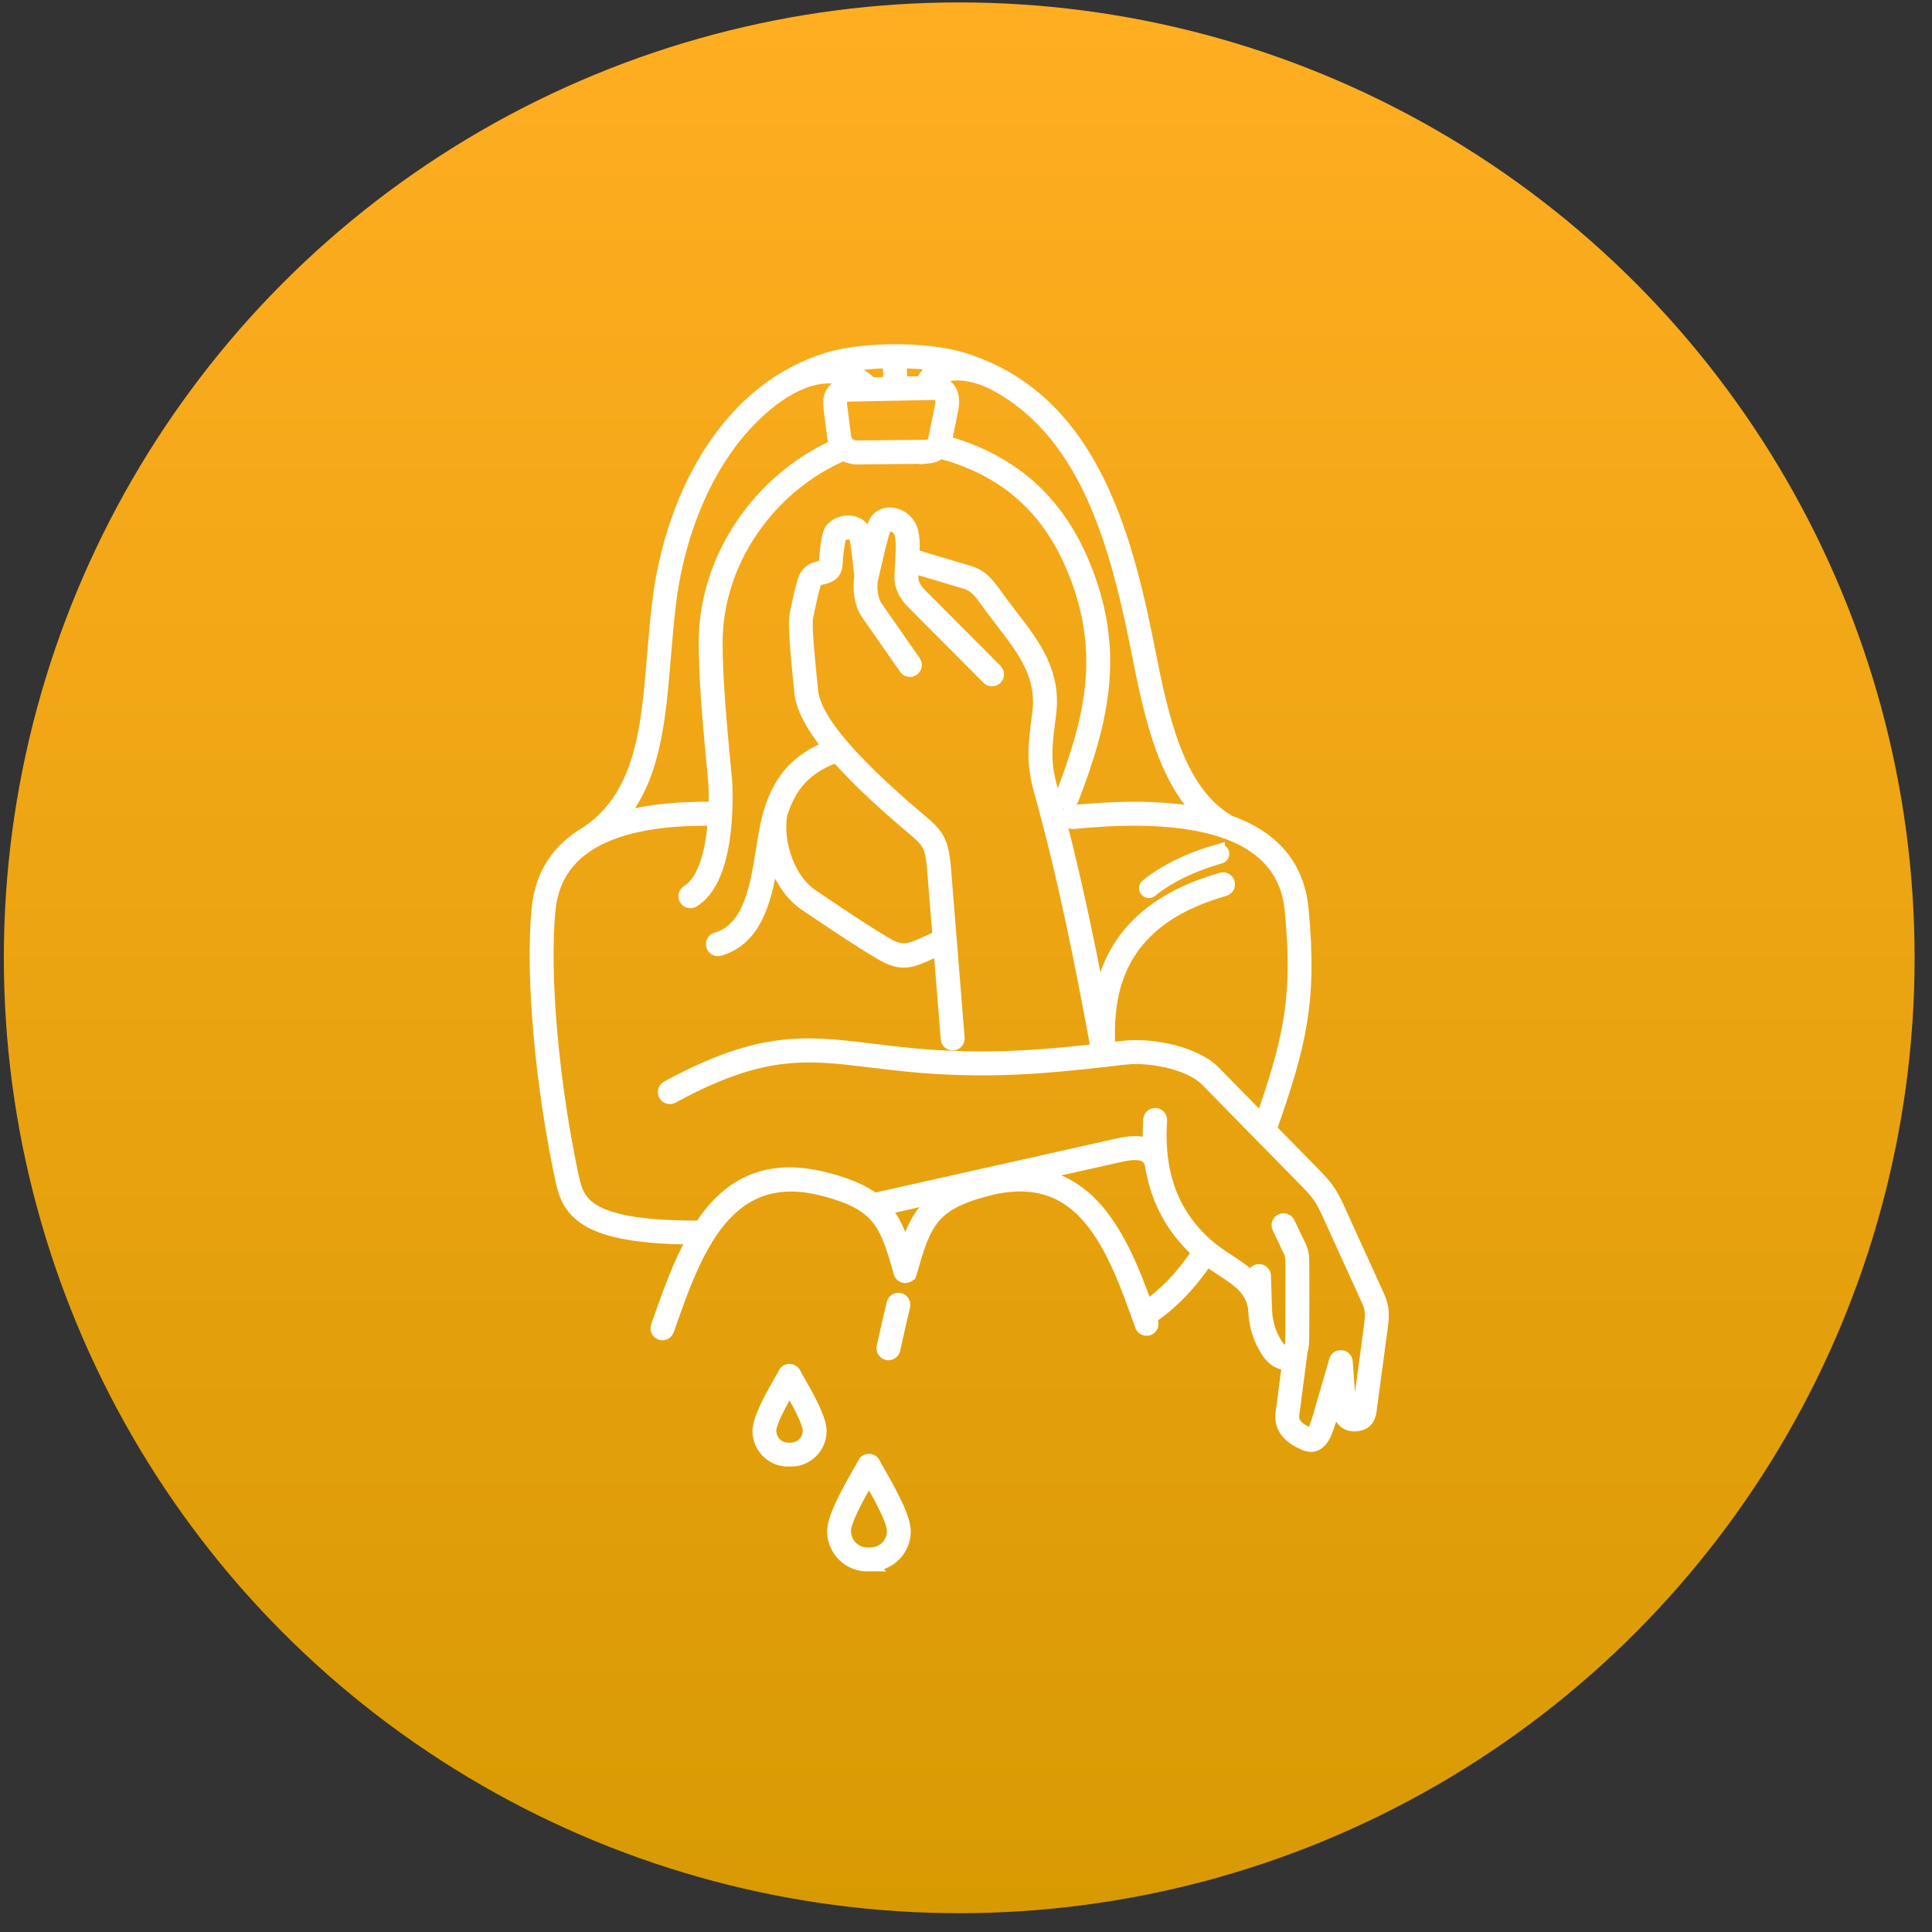
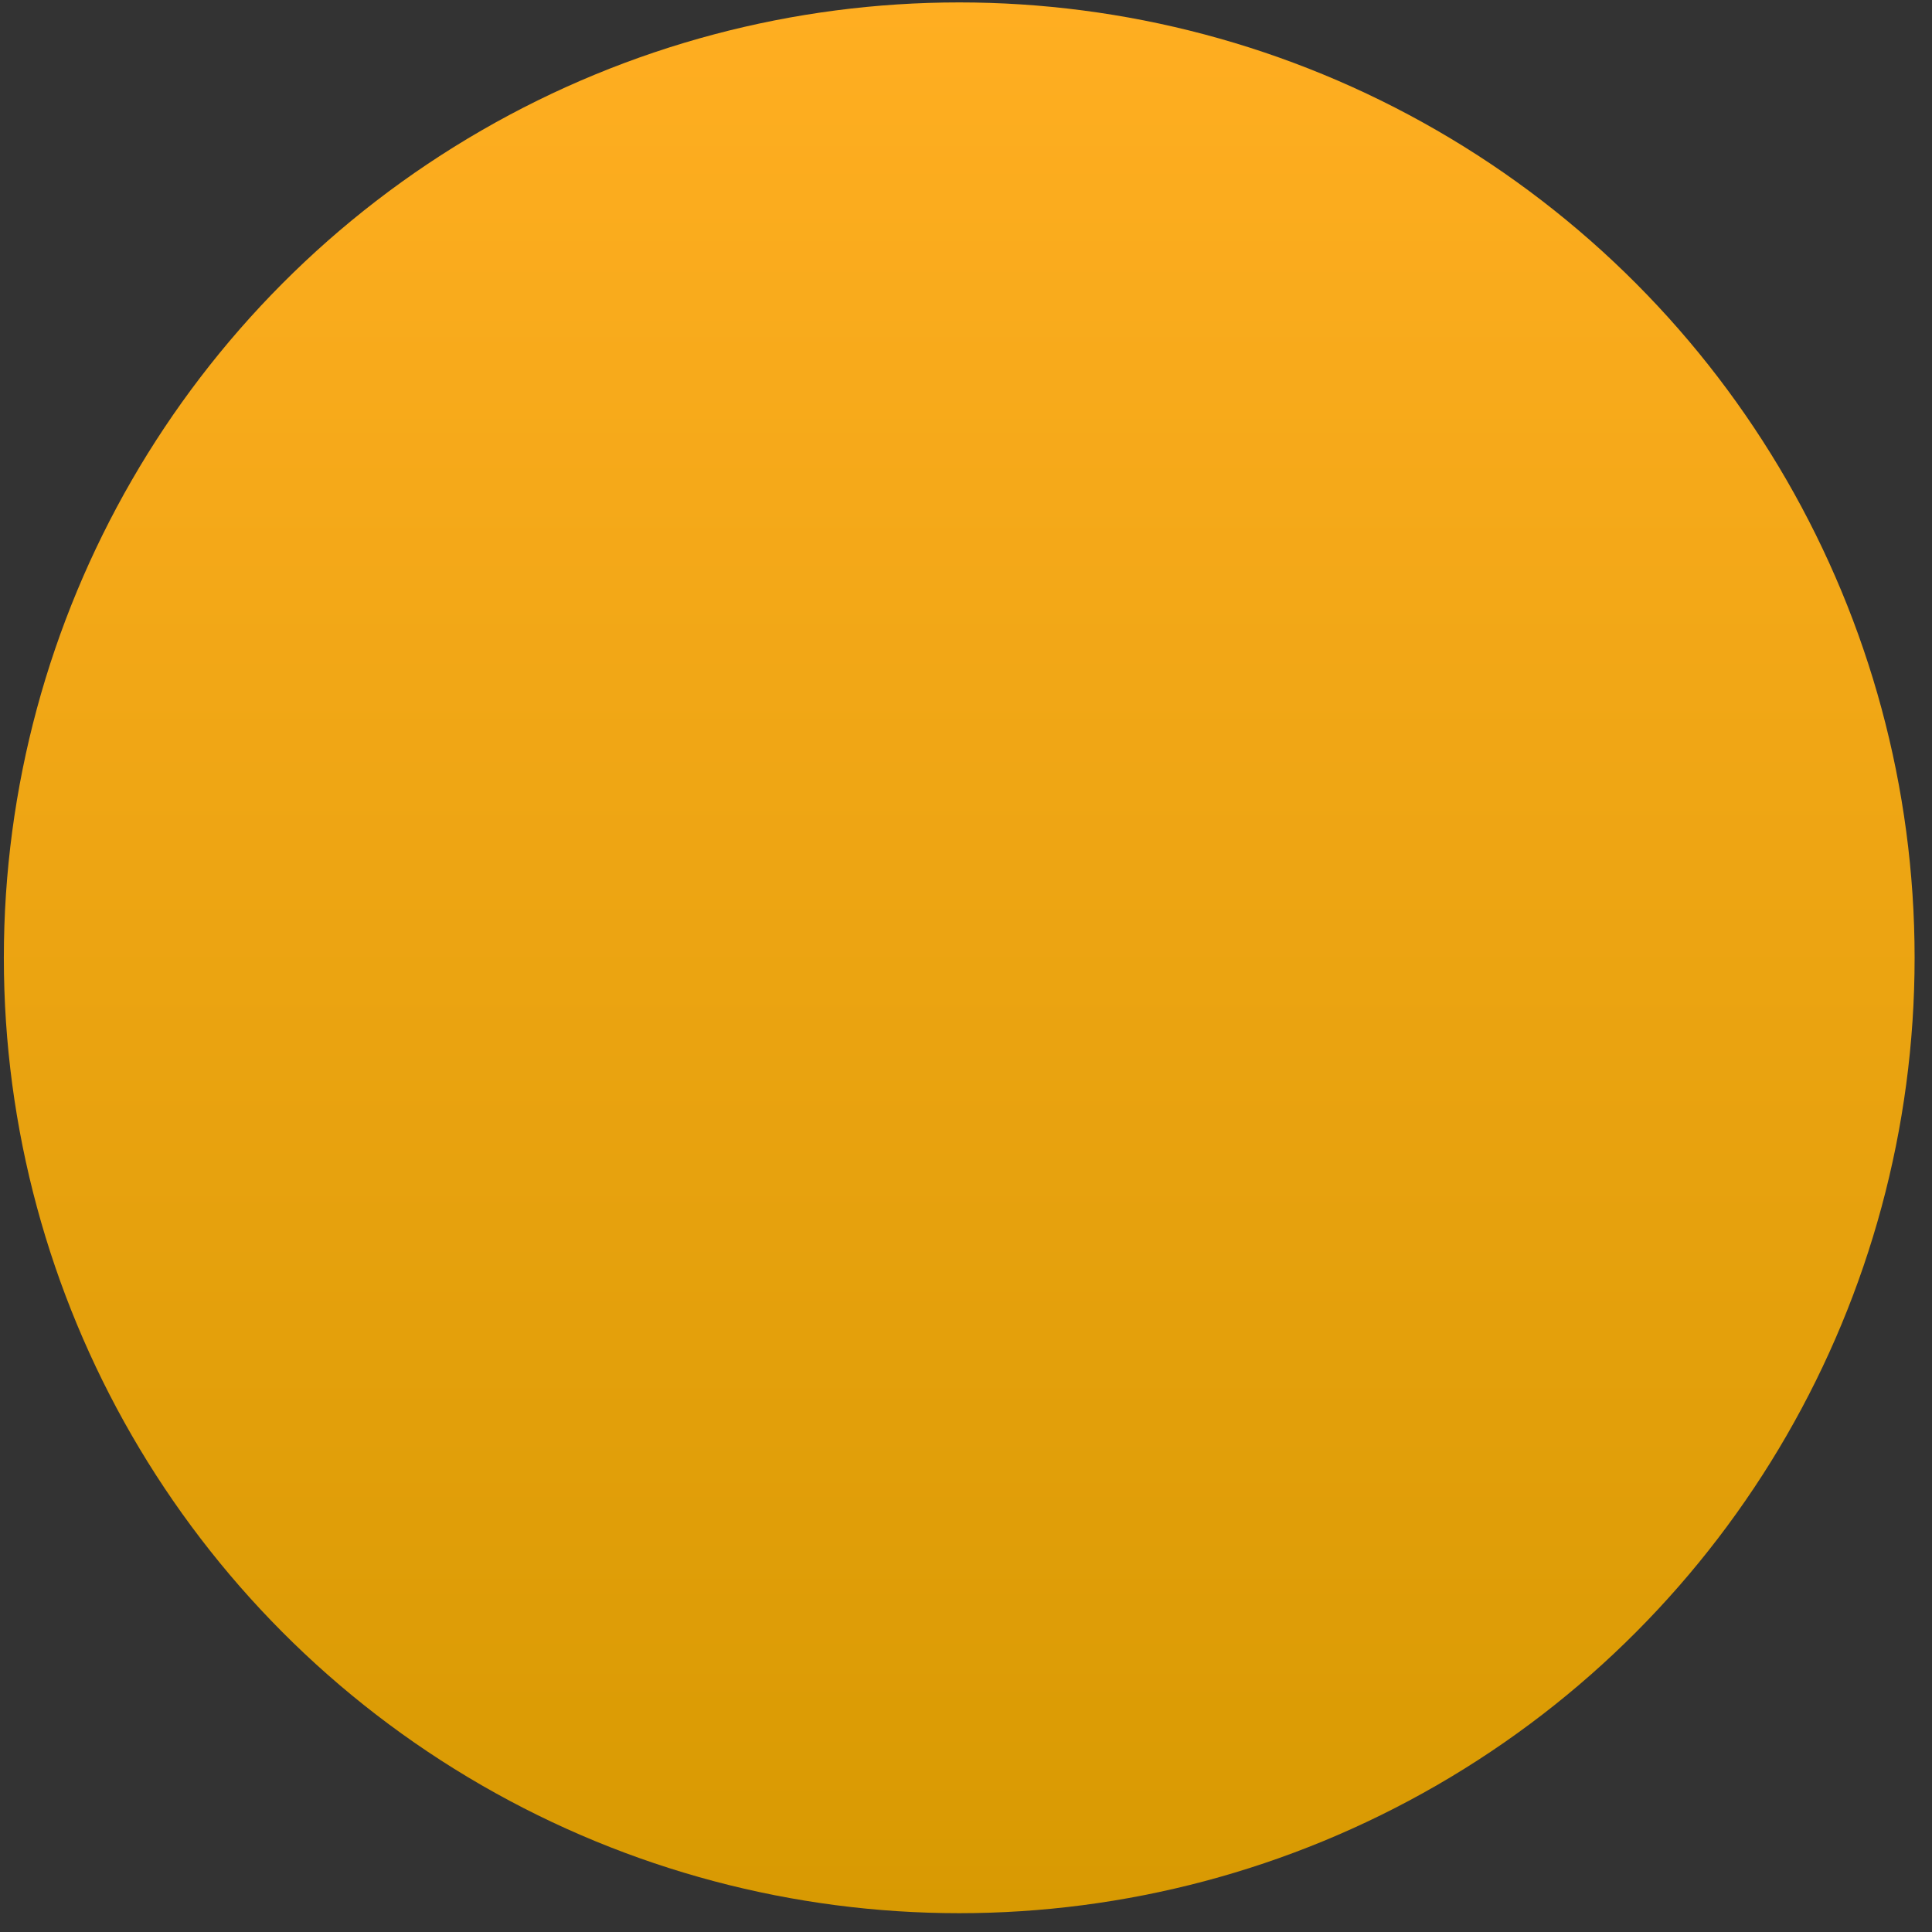
<svg xmlns="http://www.w3.org/2000/svg" width="91" height="91" viewBox="0 0 91 91" fill="none">
  <rect x="0" y="0" width="91" height="91" fill="#333333" stroke="none" />
  <circle cx="45.181" cy="45.114" r="45" fill="url(#paint0_linear_1_738)" />
-   <path d="M39.602 19.093L39.781 20.506C39.807 20.712 39.883 20.852 39.997 20.934C40.129 21.029 40.325 21.062 40.568 21.043C40.582 21.041 40.595 21.041 40.607 21.043L43.557 21.016C43.744 21 43.855 20.977 43.912 20.926C43.968 20.876 44.003 20.769 44.038 20.588C44.04 20.581 44.041 20.575 44.043 20.568L44.342 19.081C44.366 18.884 44.351 18.736 44.289 18.649C44.235 18.575 44.124 18.536 43.943 18.539L43.629 18.545C43.618 18.546 43.607 18.547 43.596 18.546L40.948 18.598C40.941 18.598 40.933 18.598 40.926 18.598L40.039 18.616C40.003 18.617 39.968 18.619 39.936 18.623C39.813 18.639 39.724 18.678 39.67 18.739C39.619 18.797 39.594 18.886 39.596 19.002C39.596 19.031 39.598 19.061 39.602 19.093L39.602 19.093ZM41.012 73.716C40.983 73.716 40.955 73.711 40.929 73.702C40.903 73.711 40.875 73.716 40.846 73.716C40.451 73.716 40.089 73.57 39.811 73.329C39.529 73.085 39.333 72.743 39.276 72.355C39.271 72.323 39.269 72.3 39.267 72.277C39.265 72.253 39.265 72.243 39.264 72.236C39.18 71.589 39.978 70.191 40.431 69.398C40.559 69.173 40.658 68.999 40.69 68.929C40.715 68.873 40.76 68.826 40.82 68.799C40.952 68.738 41.107 68.797 41.168 68.929C41.2 68.999 41.299 69.173 41.427 69.398C41.88 70.191 42.678 71.589 42.594 72.236C42.593 72.243 42.593 72.253 42.591 72.278C42.589 72.3 42.587 72.323 42.582 72.355C42.525 72.743 42.329 73.085 42.047 73.329C41.769 73.57 41.407 73.715 41.011 73.715L41.012 73.716ZM40.929 73.199C40.955 73.19 40.983 73.186 41.012 73.186C41.276 73.186 41.518 73.088 41.704 72.928C41.893 72.765 42.024 72.536 42.062 72.278C42.063 72.269 42.065 72.251 42.066 72.232C42.067 72.221 42.068 72.21 42.074 72.168C42.134 71.7 41.392 70.399 40.971 69.661L40.929 69.588L40.888 69.661C40.467 70.399 39.724 71.7 39.785 72.168C39.791 72.21 39.792 72.221 39.793 72.232C39.794 72.251 39.796 72.269 39.797 72.278C39.835 72.536 39.966 72.764 40.155 72.928C40.341 73.088 40.583 73.186 40.847 73.186C40.876 73.186 40.904 73.19 40.93 73.199H40.929ZM37.258 68.779C37.234 68.779 37.211 68.776 37.188 68.77C37.166 68.776 37.143 68.779 37.118 68.779C36.775 68.779 36.461 68.653 36.22 68.444C35.975 68.233 35.806 67.935 35.756 67.599C35.752 67.57 35.75 67.551 35.748 67.531C35.746 67.51 35.746 67.508 35.746 67.498C35.673 66.94 36.349 65.756 36.732 65.085C36.84 64.896 36.923 64.75 36.949 64.694C36.974 64.638 37.019 64.591 37.079 64.563C37.211 64.503 37.366 64.561 37.427 64.694C37.452 64.75 37.535 64.896 37.644 65.085C38.027 65.756 38.703 66.94 38.63 67.498C38.629 67.508 38.63 67.51 38.628 67.531C38.626 67.551 38.625 67.57 38.62 67.599C38.57 67.936 38.4 68.233 38.156 68.444C37.915 68.653 37.601 68.779 37.258 68.779H37.258ZM37.188 68.258C37.21 68.252 37.233 68.249 37.258 68.249C37.47 68.249 37.664 68.171 37.812 68.042C37.964 67.911 38.069 67.728 38.099 67.522C38.1 67.516 38.102 67.501 38.103 67.485C38.104 67.477 38.104 67.469 38.109 67.429C38.159 67.05 37.54 65.966 37.188 65.349C36.836 65.966 36.218 67.05 36.267 67.429C36.272 67.469 36.273 67.477 36.273 67.485C36.275 67.501 36.276 67.516 36.277 67.522C36.308 67.728 36.412 67.911 36.564 68.042C36.712 68.171 36.906 68.249 37.118 68.249C37.142 68.249 37.166 68.252 37.188 68.258ZM42.885 59.966C42.872 59.998 42.854 60.027 42.831 60.051L42.831 60.052L42.828 60.055L42.824 60.059L42.821 60.062L42.82 60.063C42.796 60.085 42.768 60.104 42.736 60.116C42.709 60.127 42.681 60.133 42.652 60.134H42.628C42.599 60.133 42.571 60.127 42.544 60.116C42.512 60.104 42.484 60.085 42.46 60.063L42.459 60.062L42.456 60.059L42.452 60.055L42.449 60.052L42.448 60.051C42.426 60.027 42.407 59.998 42.395 59.966C42.391 59.957 42.388 59.947 42.386 59.937C42.061 58.761 41.8 57.941 41.307 57.348C40.818 56.761 40.075 56.369 38.773 56.032C34.19 54.846 32.74 58.977 31.488 62.544L31.45 62.652C31.402 62.789 31.251 62.862 31.114 62.813C30.977 62.764 30.905 62.613 30.954 62.476L30.992 62.367C31.474 60.996 31.983 59.546 32.678 58.317C30.067 58.309 28.608 57.993 27.759 57.511C26.828 56.983 26.61 56.282 26.454 55.56C25.995 53.428 25.625 50.969 25.421 48.635C25.231 46.468 25.184 44.404 25.341 42.799C25.51 41.066 26.395 39.939 27.632 39.22C30.233 37.472 30.495 34.307 30.78 30.855C30.847 30.048 30.915 29.225 31.015 28.395C31.323 25.823 32.192 23.113 33.701 20.929C34.984 19.072 36.73 17.594 38.989 16.9C39.818 16.645 40.977 16.516 42.132 16.514C43.291 16.511 44.453 16.634 45.285 16.884C48.449 17.834 50.413 20.027 51.723 22.678C53.018 25.299 53.666 28.357 54.206 31.095C54.53 32.734 54.899 34.337 55.478 35.687C56.041 37 56.803 38.074 57.92 38.704C59.723 39.348 61.115 40.572 61.333 42.799C61.548 45.005 61.516 46.627 61.255 48.198C60.997 49.75 60.518 51.24 59.836 53.188L61.938 55.329C62.274 55.673 62.478 55.917 62.651 56.19C62.822 56.461 62.954 56.745 63.15 57.176L64.907 61.037C65.039 61.326 65.097 61.569 65.111 61.82C65.125 62.061 65.097 62.298 65.058 62.59L64.538 66.461C64.516 66.629 64.47 66.756 64.401 66.853C64.318 66.971 64.212 67.04 64.084 67.077C64.004 67.099 63.927 67.113 63.855 67.119C63.662 67.133 63.498 67.087 63.364 66.988C63.233 66.891 63.142 66.749 63.092 66.569C63.07 66.492 63.056 66.408 63.049 66.317L62.999 65.633L62.574 67.099L62.571 67.109L62.572 67.109C62.474 67.408 62.369 67.665 62.222 67.839C62.025 68.073 61.783 68.16 61.456 68.021C61.172 67.901 60.9 67.748 60.698 67.535C60.476 67.302 60.343 67.008 60.371 66.629C60.372 66.618 60.373 66.608 60.376 66.597L60.687 64.217C60.559 64.239 60.425 64.224 60.293 64.174C60.082 64.094 59.874 63.922 59.708 63.667C59.504 63.355 59.356 63.037 59.254 62.703C59.154 62.373 59.102 62.03 59.09 61.667L59.088 61.609C58.938 60.716 58.336 60.32 57.612 59.844C57.369 59.685 57.114 59.517 56.855 59.319C56.442 59.925 56.033 60.437 55.597 60.887C55.163 61.335 54.703 61.721 54.187 62.077L54.253 62.264C54.301 62.402 54.23 62.553 54.093 62.602C53.956 62.65 53.805 62.578 53.757 62.441C53.118 60.636 52.431 58.707 51.33 57.402C50.262 56.134 48.778 55.445 46.508 56.032C45.206 56.369 44.463 56.76 43.974 57.348C43.481 57.941 43.221 58.761 42.896 59.937C42.893 59.947 42.89 59.956 42.886 59.966L42.885 59.966ZM42.64 58.926C42.889 58.126 43.151 57.511 43.569 57.008C43.788 56.745 44.046 56.518 44.362 56.317L41.64 56.927C41.664 56.953 41.687 56.981 41.71 57.008C42.128 57.511 42.39 58.126 42.639 58.926L42.64 58.926ZM48.753 55.333C50.005 55.504 50.962 56.149 51.73 57.06C52.746 58.266 53.412 59.928 54.001 61.562C54.446 61.246 54.844 60.906 55.219 60.519C55.645 60.079 56.043 59.579 56.446 58.984C56.4 58.943 56.353 58.9 56.307 58.855C55.442 58.031 54.863 57.104 54.519 56.077C54.384 55.675 54.286 55.259 54.221 54.828C54.147 54.581 54 54.442 53.795 54.383C53.542 54.31 53.2 54.337 52.795 54.428L48.753 55.333ZM32.985 57.807C34.196 55.938 35.947 54.756 38.903 55.52C39.958 55.793 40.684 56.108 41.218 56.529C41.253 56.49 41.3 56.462 41.355 56.45L52.681 53.912C53.168 53.803 53.595 53.774 53.938 53.873C54.007 53.893 54.073 53.918 54.135 53.947C54.116 53.554 54.121 53.151 54.148 52.736C54.158 52.591 54.283 52.48 54.427 52.489C54.572 52.498 54.682 52.624 54.673 52.77C54.628 53.452 54.646 54.101 54.735 54.716C54.737 54.725 54.739 54.734 54.739 54.743C54.8 55.147 54.891 55.536 55.016 55.91C55.333 56.855 55.868 57.709 56.668 58.472C57.074 58.859 57.504 59.142 57.898 59.401C58.337 59.69 58.737 59.953 59.044 60.303L59.038 60.111C59.033 59.966 59.147 59.844 59.292 59.839C59.437 59.834 59.558 59.949 59.563 60.094L59.61 61.562C59.611 61.569 59.611 61.576 59.611 61.583L59.613 61.65C59.623 61.968 59.668 62.265 59.754 62.55C59.84 62.831 59.968 63.104 60.146 63.377C60.249 63.535 60.366 63.637 60.476 63.679C60.528 63.699 60.576 63.703 60.616 63.692C60.654 63.681 60.69 63.655 60.722 63.61C60.745 63.577 60.766 63.537 60.783 63.49C60.785 63.478 60.789 63.468 60.794 63.457C60.821 63.367 60.837 63.253 60.837 63.113L60.844 59.631C60.845 59.278 60.845 59.099 60.685 58.797L60.686 58.796C60.684 58.794 60.682 58.79 60.681 58.787L60.218 57.825C60.155 57.694 60.21 57.535 60.341 57.472C60.472 57.409 60.629 57.464 60.692 57.596L61.15 58.548H61.151C61.37 58.964 61.37 59.188 61.369 59.631C61.367 60.79 61.377 61.956 61.363 63.115C61.362 63.305 61.337 63.47 61.295 63.611L60.895 66.667V66.669C60.879 66.878 60.954 67.041 61.078 67.171C61.222 67.323 61.433 67.44 61.659 67.535C61.728 67.564 61.779 67.546 61.82 67.498C61.911 67.389 61.99 67.186 62.07 66.943H62.071L62.896 64.1C62.92 63.988 63.015 63.9 63.134 63.892C63.279 63.882 63.405 63.991 63.415 64.137L63.573 66.28C63.578 66.335 63.585 66.384 63.597 66.427C63.616 66.492 63.642 66.538 63.676 66.564C63.706 66.586 63.753 66.596 63.817 66.591C63.854 66.588 63.896 66.58 63.941 66.567C63.954 66.564 63.965 66.558 63.971 66.549C63.991 66.52 64.006 66.469 64.017 66.39L64.537 62.519C64.572 62.257 64.597 62.045 64.586 61.849C64.575 61.662 64.531 61.478 64.43 61.256L62.672 57.395C62.485 56.983 62.36 56.712 62.208 56.473C62.058 56.236 61.874 56.016 61.562 55.699L56.805 50.851C56.444 50.492 55.855 50.224 55.214 50.051C54.447 49.844 53.619 49.774 53.014 49.844L52.889 49.858C49.984 50.19 47.759 50.444 44.721 50.319C43.282 50.259 42.105 50.115 41.045 49.986C37.996 49.613 35.929 49.359 31.673 51.672C31.546 51.742 31.386 51.693 31.317 51.565C31.248 51.436 31.297 51.276 31.424 51.206C35.827 48.814 37.96 49.075 41.107 49.46C42.164 49.59 43.339 49.733 44.741 49.791C47.327 49.898 49.329 49.724 51.685 49.462C51.313 47.431 50.922 45.397 50.492 43.387C50.047 41.311 49.562 39.274 49.015 37.317C48.622 35.91 48.707 35.245 48.916 33.624L48.921 33.586C49.146 31.829 48.244 30.652 47.204 29.297C47.002 29.034 46.794 28.763 46.595 28.489L46.487 28.339C46.19 27.926 45.941 27.58 45.465 27.437V27.437L42.977 26.698L42.956 27.139C42.948 27.301 42.983 27.449 43.049 27.586C43.118 27.733 43.221 27.867 43.344 27.993L46.912 31.575C47.015 31.678 47.015 31.846 46.913 31.949C46.81 32.053 46.644 32.053 46.541 31.95L42.967 28.362C42.806 28.196 42.669 28.016 42.573 27.814C42.473 27.603 42.419 27.372 42.431 27.114L42.489 25.891C42.495 25.767 42.495 25.628 42.485 25.485C42.477 25.371 42.463 25.259 42.439 25.16C42.406 25.02 42.319 24.907 42.211 24.832C42.148 24.788 42.08 24.758 42.011 24.742C41.947 24.728 41.885 24.726 41.831 24.739C41.774 24.753 41.723 24.785 41.688 24.836C41.592 24.976 41.285 26.302 41.111 27.057C41.072 27.225 41.083 27.18 41.059 27.28C41.016 27.466 41.016 27.726 41.057 27.98C41.093 28.209 41.16 28.424 41.256 28.562L43.072 31.169C43.155 31.289 43.126 31.453 43.007 31.537C42.888 31.62 42.724 31.591 42.642 31.471L40.826 28.864C40.682 28.657 40.586 28.363 40.538 28.063C40.488 27.748 40.489 27.417 40.545 27.169C40.532 27.073 40.517 26.932 40.498 26.764C40.44 26.23 40.353 25.416 40.29 25.305C40.268 25.265 40.243 25.232 40.216 25.206C40.146 25.14 40.057 25.111 39.966 25.109C39.863 25.106 39.758 25.135 39.672 25.184C39.633 25.206 39.599 25.231 39.574 25.258C39.556 25.277 39.532 25.383 39.504 25.534C39.47 25.72 39.442 25.963 39.415 26.214C39.408 26.283 39.404 26.35 39.4 26.412C39.382 26.708 39.369 26.925 39.116 27.092C39.055 27.132 38.967 27.167 38.868 27.197C38.788 27.221 38.698 27.244 38.616 27.264C38.56 27.277 38.515 27.298 38.48 27.325C38.448 27.349 38.422 27.383 38.402 27.425C38.305 27.633 38.166 28.287 38.06 28.783C38.034 28.904 38.01 29.019 38 29.062C37.918 29.442 38.103 31.247 38.22 32.388L38.239 32.573C38.314 33.304 38.897 34.21 39.685 35.132C39.693 35.14 39.7 35.149 39.708 35.158C39.865 35.341 40.03 35.524 40.2 35.707C41.263 36.845 42.541 37.95 43.482 38.745C43.896 39.094 44.121 39.367 44.261 39.7C44.398 40.025 44.44 40.378 44.492 40.904L44.492 40.91H44.493L45.135 48.893C45.147 49.039 45.038 49.166 44.893 49.178C44.748 49.189 44.622 49.08 44.61 48.935L44.268 44.684C44.128 44.745 43.998 44.806 43.876 44.861C42.926 45.298 42.483 45.502 41.485 44.912C40.506 44.334 39.508 43.663 38.527 43.003C38.396 42.916 38.265 42.827 37.966 42.628C37.33 42.202 36.851 41.518 36.555 40.758C36.495 40.604 36.443 40.447 36.398 40.288C36.107 42.11 35.715 44.209 33.883 44.726C33.743 44.765 33.598 44.683 33.559 44.543C33.52 44.402 33.601 44.256 33.741 44.217C35.313 43.773 35.639 41.725 35.91 40.014C35.977 39.595 36.04 39.194 36.114 38.85C36.295 38.013 36.582 37.235 37.094 36.578C37.548 35.997 38.173 35.518 39.05 35.19C38.322 34.288 37.796 33.396 37.717 32.627L37.699 32.443C37.578 31.267 37.386 29.409 37.487 28.951C37.513 28.829 37.529 28.754 37.546 28.674C37.658 28.152 37.804 27.464 37.928 27.2C37.984 27.081 38.061 26.984 38.159 26.907C38.254 26.833 38.366 26.782 38.496 26.751C38.568 26.733 38.647 26.713 38.717 26.692C38.769 26.676 38.812 26.661 38.829 26.65C38.861 26.628 38.867 26.524 38.876 26.382C38.88 26.313 38.885 26.24 38.894 26.159C38.921 25.903 38.95 25.653 38.989 25.441C39.033 25.195 39.096 24.998 39.193 24.896C39.256 24.829 39.332 24.77 39.417 24.723C39.579 24.631 39.779 24.576 39.98 24.582C40.193 24.587 40.406 24.659 40.577 24.822C40.643 24.884 40.702 24.959 40.751 25.046C40.804 25.143 40.854 25.39 40.898 25.684C41.034 25.144 41.171 24.66 41.257 24.537C41.371 24.37 41.532 24.27 41.711 24.227C41.845 24.195 41.988 24.196 42.127 24.228C42.261 24.258 42.394 24.316 42.511 24.399C42.718 24.543 42.885 24.762 42.951 25.039C42.983 25.175 43.002 25.314 43.012 25.45C43.023 25.61 43.022 25.772 43.015 25.917L43.004 26.157L45.617 26.932V26.932C46.263 27.125 46.56 27.538 46.914 28.032C46.933 28.059 46.951 28.084 47.02 28.178C47.225 28.46 47.426 28.721 47.621 28.976C48.732 30.423 49.696 31.68 49.443 33.653L49.438 33.692C49.239 35.236 49.158 35.869 49.523 37.175C50.073 39.145 50.561 41.192 51.008 43.278C51.283 44.564 51.544 45.87 51.795 47.185C51.86 46.767 51.955 46.365 52.084 45.978C52.456 44.86 53.107 43.881 54.122 43.063C54.551 42.717 55.046 42.404 55.614 42.125C56.178 41.848 56.816 41.605 57.535 41.398C57.675 41.358 57.82 41.439 57.86 41.58C57.9 41.72 57.819 41.867 57.679 41.907C56.991 42.105 56.382 42.337 55.844 42.601C55.31 42.863 54.848 43.156 54.451 43.475C53.52 44.227 52.922 45.123 52.581 46.147C52.259 47.117 52.165 48.208 52.236 49.401C52.431 49.379 52.63 49.357 52.831 49.334L52.956 49.319C53.62 49.243 54.522 49.317 55.35 49.541C56.072 49.737 56.746 50.049 57.177 50.479L59.425 52.77C60.053 50.966 60.495 49.559 60.736 48.111C60.989 46.587 61.021 45.006 60.81 42.852C60.584 40.531 58.889 39.425 56.845 38.939C54.733 38.436 52.251 38.582 50.565 38.748C50.42 38.762 50.292 38.655 50.278 38.51C50.265 38.365 50.371 38.236 50.515 38.222C52.138 38.062 54.485 37.922 56.574 38.338C55.91 37.681 55.402 36.846 54.995 35.896C54.397 34.503 54.02 32.867 53.69 31.197C53.155 28.492 52.516 25.473 51.252 22.913C50.262 20.91 48.886 19.183 46.867 18.104C46.237 17.766 45.234 17.472 44.542 17.697C44.331 17.765 44.163 17.875 44.043 18.015C44.354 18.03 44.574 18.145 44.716 18.342C44.863 18.547 44.905 18.824 44.862 19.158C44.861 19.164 44.86 19.17 44.859 19.176L44.558 20.674C44.558 20.679 44.557 20.684 44.556 20.689C44.547 20.734 44.538 20.777 44.529 20.817C46.431 21.343 47.832 22.219 48.88 23.268C49.968 24.357 50.671 25.629 51.16 26.89C51.913 28.833 52.106 30.601 51.93 32.35C51.755 34.089 51.217 35.801 50.507 37.649C50.454 37.785 50.302 37.853 50.167 37.8C50.032 37.747 49.964 37.594 50.017 37.459C50.712 35.651 51.238 33.98 51.407 32.298C51.574 30.628 51.391 28.939 50.67 27.081C50.204 25.881 49.537 24.672 48.509 23.643C47.504 22.636 46.147 21.797 44.287 21.3C44.279 21.308 44.271 21.316 44.263 21.323C44.106 21.463 43.904 21.521 43.599 21.546V21.545C43.593 21.545 43.587 21.546 43.581 21.546L40.613 21.572H40.611C40.268 21.6 39.971 21.545 39.739 21.397C37.976 22.15 36.463 23.427 35.397 25.001C34.349 26.546 33.734 28.377 33.736 30.28C33.737 32.053 33.947 34.268 34.113 36.017C34.134 36.235 34.154 36.446 34.179 36.716C34.208 37.026 34.293 38.86 33.901 40.39C33.677 41.267 33.294 42.053 32.651 42.44C32.526 42.515 32.365 42.474 32.29 42.349C32.216 42.224 32.256 42.062 32.381 41.987C32.885 41.684 33.199 41.016 33.393 40.26C33.532 39.716 33.608 39.132 33.646 38.597C31.998 38.568 30.17 38.706 28.695 39.294C28.416 39.404 28.15 39.532 27.901 39.678C27.811 39.737 27.719 39.795 27.624 39.852C26.669 40.497 26.002 41.453 25.865 42.853C25.712 44.418 25.759 46.45 25.946 48.592C26.148 50.905 26.515 53.341 26.969 55.45C27.099 56.052 27.277 56.635 28.017 57.054C28.815 57.507 30.248 57.8 32.891 57.791C32.925 57.791 32.957 57.798 32.987 57.809L32.985 57.807ZM42.105 63.563C42.074 63.705 41.933 63.796 41.791 63.765C41.649 63.733 41.559 63.592 41.59 63.449C41.655 63.15 41.732 62.809 41.82 62.422C41.906 62.044 41.986 61.701 42.059 61.393C42.092 61.251 42.234 61.163 42.376 61.196C42.517 61.23 42.605 61.373 42.572 61.515C42.483 61.892 42.403 62.233 42.333 62.539C42.266 62.836 42.189 63.178 42.105 63.563L42.105 63.563ZM29.16 38.571C30.577 38.144 32.198 38.04 33.672 38.067C33.694 37.416 33.667 36.909 33.653 36.761C33.637 36.587 33.613 36.331 33.588 36.064C33.421 34.305 33.209 32.079 33.208 30.278C33.207 28.264 33.856 26.33 34.96 24.701C36.049 23.093 37.583 21.78 39.372 20.978C39.317 20.861 39.279 20.725 39.259 20.573L39.08 19.159C39.074 19.108 39.07 19.059 39.069 19.012V19.011C39.064 18.759 39.135 18.549 39.276 18.389C39.415 18.231 39.614 18.131 39.869 18.099C39.92 18.093 39.972 18.089 40.028 18.087L40.198 18.084C38.903 17.298 37.318 18.087 36.254 18.931C35.438 19.579 34.732 20.361 34.132 21.23C32.675 23.339 31.836 25.963 31.537 28.456C31.439 29.272 31.371 30.093 31.304 30.898C31.058 33.87 30.83 36.639 29.16 38.571L29.16 38.571ZM57.391 40.058C57.478 40.033 57.569 40.083 57.594 40.171C57.619 40.259 57.568 40.35 57.481 40.375C56.787 40.575 56.173 40.81 55.63 41.076C55.09 41.341 54.621 41.637 54.219 41.962C54.148 42.019 54.045 42.008 53.988 41.937C53.931 41.865 53.942 41.761 54.013 41.704C54.436 41.363 54.925 41.053 55.486 40.778C56.045 40.503 56.678 40.262 57.391 40.057L57.391 40.058ZM39.601 17.285C40.111 17.393 40.592 17.648 41.036 18.069L41.918 18.052L41.874 17.075C41.873 17.065 41.873 17.055 41.874 17.045C41.058 17.061 40.258 17.14 39.602 17.285L39.601 17.285ZM43.421 18.022C43.582 17.655 43.893 17.364 44.334 17.208C43.749 17.108 43.079 17.053 42.398 17.043C42.398 17.045 42.398 17.049 42.398 17.051L42.443 18.04L43.421 18.021L43.421 18.022ZM39.413 35.622C38.539 35.914 37.934 36.359 37.507 36.905C37.171 37.337 36.941 37.837 36.778 38.378C36.668 39.057 36.767 39.85 37.045 40.566C37.303 41.232 37.716 41.825 38.256 42.187C38.33 42.237 38.573 42.4 38.819 42.565C39.795 43.222 40.789 43.89 41.751 44.457C42.514 44.908 42.877 44.741 43.658 44.382C43.826 44.305 44.011 44.22 44.224 44.129L43.968 40.952H43.969C43.922 40.477 43.885 40.16 43.778 39.906C43.674 39.659 43.491 39.443 43.145 39.151C42.194 38.348 40.902 37.23 39.819 36.069C39.68 35.921 39.545 35.772 39.414 35.622L39.413 35.622Z" fill="white" stroke="white" stroke-width="0.6" />
  <defs>
    <linearGradient id="paint0_linear_1_738" x1="45.181" y1="0.115" x2="45.181" y2="90.115" gradientUnits="userSpaceOnUse">
      <stop stop-color="#FFAE21" />
      <stop offset="1" stop-color="#D89A02" />
    </linearGradient>
  </defs>
</svg>